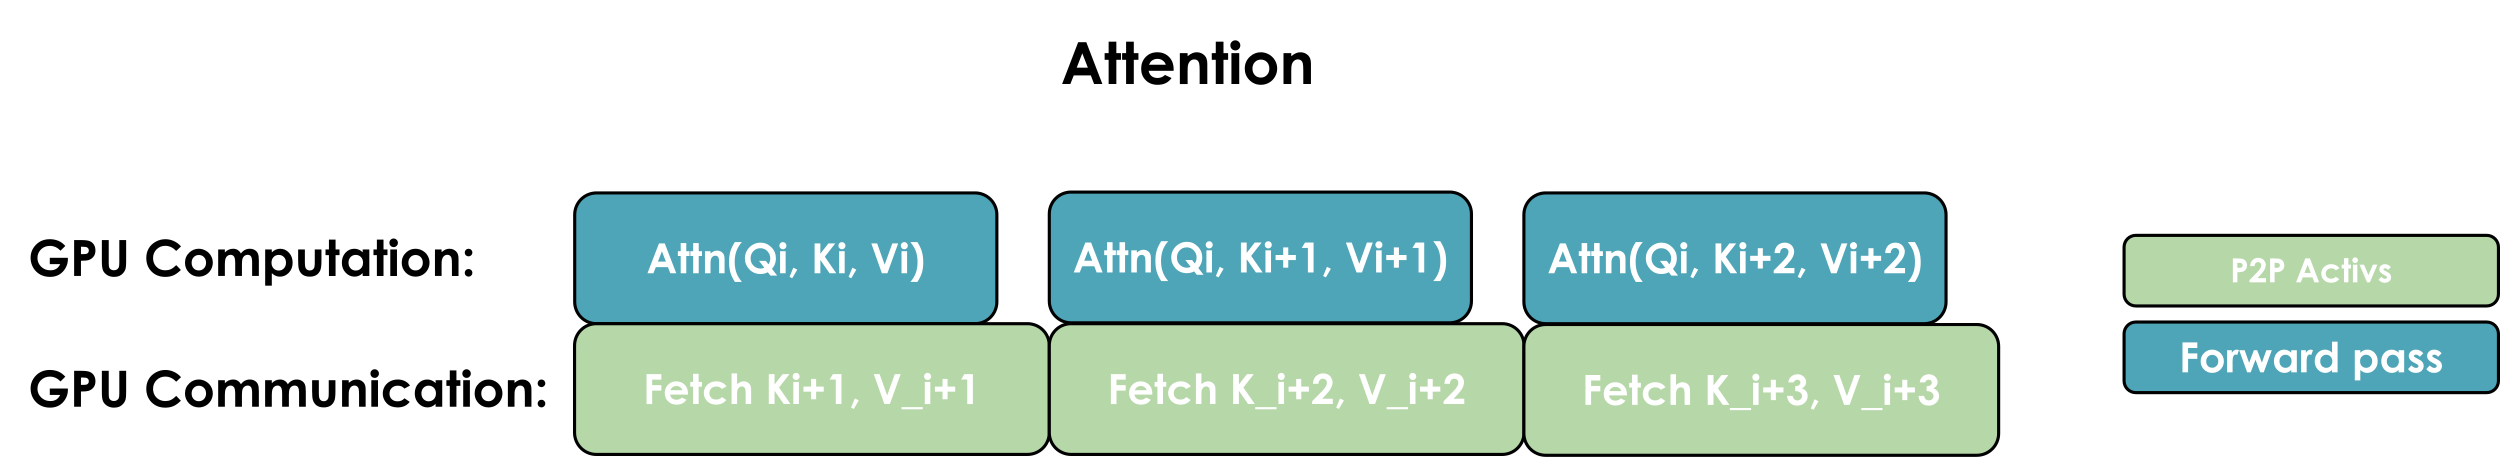
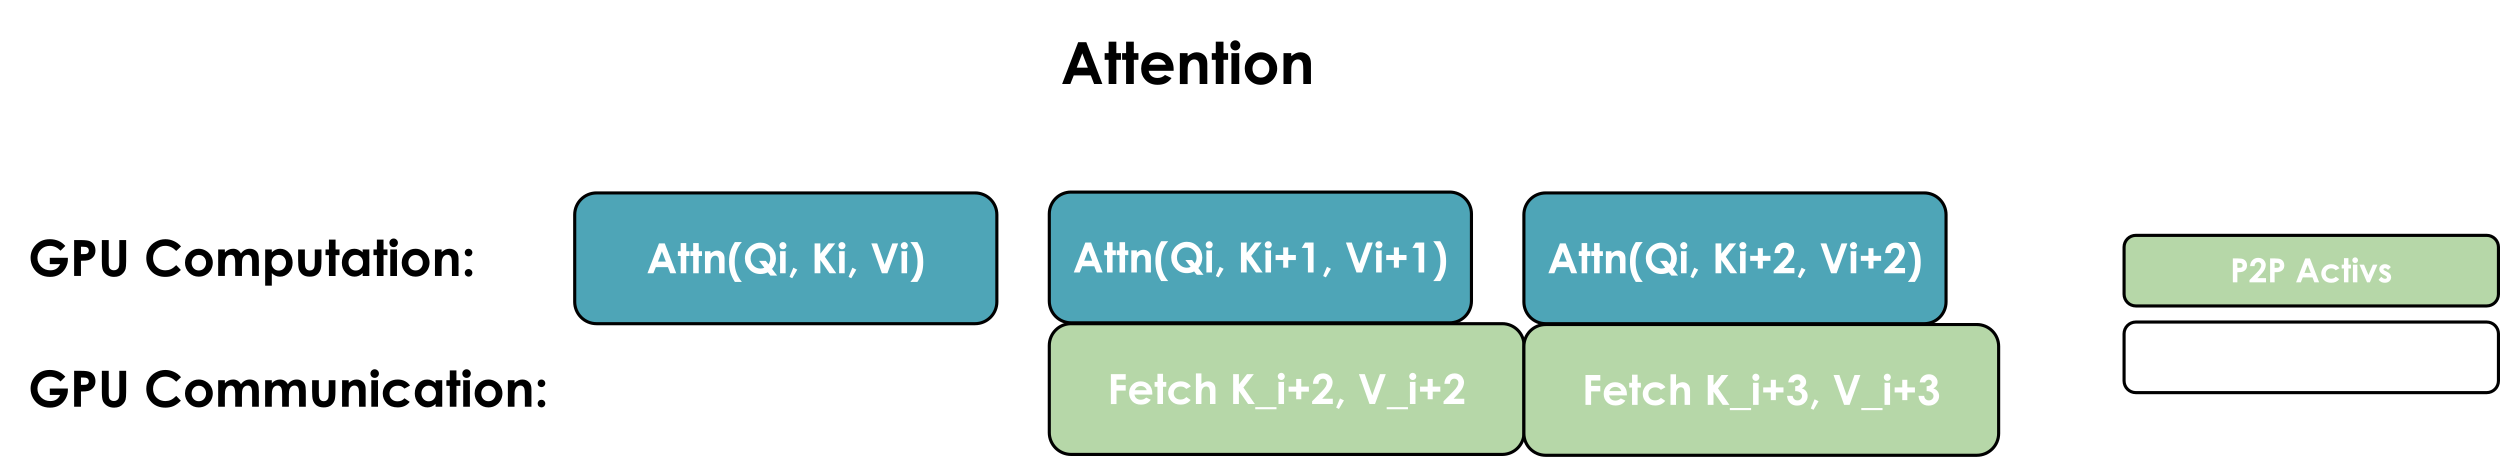
<svg xmlns="http://www.w3.org/2000/svg" xmlns:ns1="http://sodipodi.sourceforge.net/DTD/sodipodi-0.dtd" xmlns:ns2="http://www.inkscape.org/namespaces/inkscape" version="1.1" viewBox="0 0 800.933 146.361" fill="none" stroke="none" stroke-linecap="square" stroke-miterlimit="10" id="svg32" ns1:docname="cp_overlap_all2all.svg" width="800.933" height="146.361">
  <rect width="100%" height="100%" fill="white" />
  <defs id="defs32" />
  <ns1:namedview id="namedview32" pagecolor="#ffffff" bordercolor="#000000" borderopacity="0.25" ns2:showpageshadow="2" ns2:pageopacity="0.0" ns2:pagecheckerboard="0" ns2:deskcolor="#d1d1d1" fit-margin-top="20" fit-margin-left="20" fit-margin-right="20" fit-margin-bottom="20" />
  <clipPath id="g32fab39dd2f_0_37.0">
    <path d="M 0,0 H 960 V 540 H 0 Z" clip-rule="nonzero" id="path1" />
  </clipPath>
  <g clip-path="url(#g32fab39dd2f_0_37.0)" id="g32" transform="translate(-127.783,-39.367)">
    <path fill="#000000" fill-opacity="0" d="M 425.206,39.367 H 591.316 V 81.383 H 425.206 Z" fill-rule="evenodd" id="path3" />
    <path fill="#000000" d="m 473.206,52.881 h 2.594 l 5.156,13.406 h -2.656 l -1.047,-2.766 h -5.469 l -1.094,2.766 h -2.641 z m 1.312,3.562 -1.781,4.594 h 3.562 z m 8.442,-3.719 h 2.469 v 3.656 h 1.484 v 2.141 h -1.484 v 7.766 h -2.469 v -7.766 h -1.281 v -2.141 h 1.281 z m 5.593,0 h 2.469 v 3.656 h 1.484 v 2.141 h -1.484 v 7.766 h -2.469 v -7.766 h -1.281 v -2.141 h 1.281 z m 15.218,9.328 h -7.984 q 0.172,1.062 0.922,1.688 0.75,0.609 1.922,0.609 1.391,0 2.391,-0.969 l 2.094,0.984 q -0.781,1.109 -1.875,1.641 -1.094,0.531 -2.594,0.531 -2.344,0 -3.812,-1.469 -1.453,-1.469 -1.453,-3.688 0,-2.266 1.453,-3.766 1.469,-1.5 3.672,-1.5 2.344,0 3.812,1.5 1.469,1.5 1.469,3.969 z m -2.5,-1.953 q -0.25,-0.828 -0.969,-1.344 -0.719,-0.531 -1.672,-0.531 -1.047,0 -1.828,0.578 -0.5,0.375 -0.906,1.297 z m 4.505,-3.719 h 2.484 v 1 q 0.844,-0.703 1.531,-0.984 0.688,-0.281 1.406,-0.281 1.484,0 2.516,1.031 0.859,0.875 0.859,2.594 v 6.547 H 512.12 v -4.344 q 0,-1.781 -0.172,-2.359 -0.156,-0.578 -0.547,-0.875 -0.391,-0.312 -0.984,-0.312 -0.75,0 -1.297,0.5 -0.547,0.5 -0.75,1.391 -0.109,0.469 -0.109,2.016 v 3.984 h -2.484 z m 11.508,-3.656 h 2.469 v 3.656 h 1.484 v 2.141 h -1.484 v 7.766 h -2.469 v -7.766 h -1.281 v -2.141 h 1.281 z m 6.265,-0.438 q 0.656,0 1.125,0.484 0.469,0.469 0.469,1.141 0,0.672 -0.469,1.141 -0.469,0.469 -1.109,0.469 -0.672,0 -1.141,-0.469 -0.469,-0.484 -0.469,-1.172 0,-0.656 0.469,-1.125 0.469,-0.469 1.125,-0.469 z m -1.25,4.094 h 2.5 v 9.906 h -2.5 z m 9.395,-0.266 q 1.406,0 2.641,0.703 1.234,0.703 1.922,1.906 0.703,1.203 0.703,2.594 0,1.406 -0.703,2.625 -0.688,1.219 -1.891,1.906 -1.203,0.688 -2.656,0.688 -2.125,0 -3.641,-1.516 -1.5,-1.516 -1.5,-3.688 0,-2.312 1.703,-3.859 1.484,-1.359 3.422,-1.359 z m 0.047,2.344 q -1.156,0 -1.938,0.812 -0.766,0.797 -0.766,2.062 0,1.297 0.75,2.094 0.766,0.797 1.938,0.797 1.172,0 1.938,-0.812 0.781,-0.812 0.781,-2.078 0,-1.281 -0.766,-2.078 -0.766,-0.797 -1.938,-0.797 z m 7.239,-2.078 h 2.484 v 1 q 0.844,-0.703 1.531,-0.984 0.688,-0.281 1.406,-0.281 1.484,0 2.516,1.031 0.859,0.875 0.859,2.594 v 6.547 h -2.453 v -4.344 q 0,-1.781 -0.172,-2.359 -0.156,-0.578 -0.547,-0.875 -0.391,-0.312 -0.984,-0.312 -0.75,0 -1.297,0.5 -0.547,0.5 -0.75,1.391 -0.109,0.469 -0.109,2.016 v 3.984 h -2.484 z" fill-rule="nonzero" id="path4" />
    <path fill="#000000" fill-opacity="0" d="M 127.783,112.42 H 293.894 v 19.402 H 127.783 Z" fill-rule="evenodd" id="path5" />
    <path fill="#000000" d="m 148.705,118.155 -1.531,1.531 q -1.469,-1.547 -3.406,-1.547 -1.703,0 -2.844,1.125 -1.141,1.125 -1.141,2.734 0,1.656 1.188,2.812 1.188,1.156 2.922,1.156 1.141,0 1.906,-0.469 0.781,-0.484 1.266,-1.5 h -3.328 v -2.047 h 5.781 l 0.016,0.484 q 0,1.5 -0.781,2.859 -0.781,1.344 -2.031,2.062 -1.234,0.719 -2.906,0.719 -1.797,0 -3.203,-0.781 -1.391,-0.781 -2.219,-2.219 -0.812,-1.438 -0.812,-3.109 0,-2.281 1.516,-3.969 1.781,-2 4.656,-2 1.5,0 2.797,0.547 1.109,0.469 2.156,1.609 z m 2.828,-1.875 h 2.312 q 1.891,0 2.719,0.359 0.828,0.344 1.312,1.125 0.484,0.766 0.484,1.859 0,1.203 -0.641,2 -0.625,0.797 -1.703,1.109 -0.625,0.172 -2.297,0.172 v 4.875 h -2.188 z m 2.188,4.5 h 0.688 q 0.828,0 1.141,-0.109 0.328,-0.125 0.5,-0.391 0.188,-0.281 0.188,-0.656 0,-0.672 -0.516,-0.969 -0.375,-0.234 -1.391,-0.234 h -0.609 z m 6.695,-4.5 h 2.203 v 7.438 q 0,0.969 0.156,1.375 0.172,0.391 0.562,0.625 0.391,0.234 0.938,0.234 0.578,0 0.984,-0.266 0.422,-0.266 0.578,-0.672 0.172,-0.406 0.172,-1.562 v -7.172 h 2.188 v 6.859 q 0,1.734 -0.203,2.406 -0.188,0.672 -0.734,1.297 -0.547,0.625 -1.266,0.938 -0.719,0.297 -1.672,0.297 -1.25,0 -2.188,-0.578 -0.922,-0.578 -1.328,-1.438 -0.391,-0.875 -0.391,-2.922 z m 25.359,2.031 -1.531,1.453 q -1.562,-1.641 -3.516,-1.641 -1.641,0 -2.781,1.125 -1.125,1.125 -1.125,2.766 0,1.156 0.5,2.047 0.5,0.891 1.406,1.406 0.922,0.5 2.047,0.5 0.953,0 1.734,-0.359 0.797,-0.359 1.734,-1.297 l 1.484,1.547 q -1.266,1.25 -2.406,1.734 -1.125,0.484 -2.578,0.484 -2.688,0 -4.391,-1.703 -1.703,-1.703 -1.703,-4.359 0,-1.719 0.766,-3.047 0.781,-1.344 2.234,-2.156 1.453,-0.812 3.125,-0.812 1.422,0 2.734,0.609 1.312,0.594 2.266,1.703 z m 5.68,0.75 q 1.203,0 2.25,0.609 1.062,0.594 1.656,1.625 0.594,1.031 0.594,2.219 0,1.203 -0.594,2.25 -0.594,1.047 -1.625,1.641 -1.031,0.594 -2.281,0.594 -1.828,0 -3.125,-1.297 -1.281,-1.312 -1.281,-3.172 0,-1.984 1.453,-3.312 1.281,-1.156 2.953,-1.156 z m 0.031,2 q -1,0 -1.656,0.703 -0.656,0.688 -0.656,1.766 0,1.109 0.641,1.797 0.656,0.688 1.656,0.688 1,0 1.656,-0.688 0.672,-0.703 0.672,-1.797 0,-1.094 -0.656,-1.781 -0.641,-0.688 -1.656,-0.688 z m 6.195,-1.781 h 2.141 v 0.969 q 0.547,-0.594 1.219,-0.891 0.672,-0.297 1.453,-0.297 0.797,0 1.438,0.391 0.641,0.391 1.031,1.141 0.516,-0.75 1.25,-1.141 0.734,-0.391 1.609,-0.391 0.906,0 1.594,0.422 0.688,0.422 0.984,1.109 0.312,0.672 0.312,2.203 v 4.984 h -2.156 v -4.312 q 0,-1.453 -0.359,-1.953 -0.359,-0.516 -1.078,-0.516 -0.547,0 -0.984,0.312 -0.422,0.312 -0.641,0.859 -0.203,0.547 -0.203,1.766 v 3.844 h -2.156 v -4.125 q 0,-1.141 -0.172,-1.641 -0.156,-0.516 -0.5,-0.766 -0.328,-0.25 -0.812,-0.25 -0.531,0 -0.969,0.312 -0.422,0.312 -0.641,0.891 -0.219,0.562 -0.219,1.797 v 3.781 h -2.141 z m 17.18,0 v 0.938 q 0.578,-0.578 1.25,-0.859 0.672,-0.297 1.438,-0.297 1.656,0 2.812,1.266 1.172,1.25 1.172,3.219 0,1.891 -1.203,3.172 -1.203,1.281 -2.844,1.281 -0.734,0 -1.375,-0.266 -0.625,-0.266 -1.25,-0.859 v 4.016 h -2.125 v -11.609 z m 2.234,1.75 q -1,0 -1.672,0.688 -0.656,0.688 -0.656,1.797 0,1.125 0.656,1.828 0.672,0.703 1.672,0.703 0.984,0 1.641,-0.703 0.672,-0.719 0.672,-1.828 0,-1.094 -0.656,-1.781 -0.656,-0.703 -1.656,-0.703 z m 6.203,-1.75 h 2.156 v 4.094 q 0,1.188 0.156,1.656 0.172,0.469 0.531,0.734 0.359,0.25 0.891,0.25 0.531,0 0.906,-0.25 0.375,-0.266 0.547,-0.75 0.141,-0.375 0.141,-1.578 v -4.156 h 2.141 v 3.594 q 0,2.234 -0.359,3.047 -0.422,1 -1.266,1.547 -0.828,0.531 -2.125,0.531 -1.391,0 -2.266,-0.625 -0.859,-0.625 -1.203,-1.75 -0.25,-0.766 -0.25,-2.812 z m 9.867,-3.141 h 2.125 v 3.141 h 1.266 v 1.828 h -1.266 v 6.672 h -2.125 v -6.672 h -1.094 v -1.828 h 1.094 z m 10.812,3.141 h 2.125 v 8.5 h -2.125 v -0.906 q -0.625,0.594 -1.25,0.859 -0.625,0.266 -1.359,0.266 -1.656,0 -2.859,-1.281 -1.203,-1.281 -1.203,-3.172 0,-1.969 1.156,-3.219 1.172,-1.266 2.844,-1.266 0.766,0 1.438,0.297 0.672,0.281 1.234,0.859 z m -2.234,1.75 q -1,0 -1.656,0.703 -0.656,0.688 -0.656,1.781 0,1.109 0.672,1.828 0.672,0.703 1.641,0.703 1.016,0 1.672,-0.703 0.672,-0.703 0.672,-1.828 0,-1.109 -0.672,-1.797 -0.656,-0.688 -1.672,-0.688 z m 6.781,-4.891 h 2.125 v 3.141 h 1.266 v 1.828 h -1.266 v 6.672 h -2.125 v -6.672 h -1.094 v -1.828 h 1.094 z m 5.375,-0.359 q 0.562,0 0.953,0.406 0.406,0.406 0.406,0.984 0,0.562 -0.406,0.969 -0.391,0.406 -0.938,0.406 -0.578,0 -0.984,-0.406 -0.391,-0.422 -0.391,-1 0,-0.562 0.391,-0.953 0.406,-0.406 0.969,-0.406 z m -1.078,3.5 h 2.141 v 8.5 h -2.141 z m 8.07,-0.219 q 1.203,0 2.25,0.609 1.062,0.594 1.656,1.625 0.594,1.031 0.594,2.219 0,1.203 -0.594,2.25 -0.594,1.047 -1.625,1.641 -1.031,0.594 -2.281,0.594 -1.828,0 -3.125,-1.297 -1.281,-1.312 -1.281,-3.172 0,-1.984 1.453,-3.312 1.281,-1.156 2.953,-1.156 z m 0.031,2 q -1,0 -1.656,0.703 -0.656,0.688 -0.656,1.766 0,1.109 0.641,1.797 0.656,0.688 1.656,0.688 1,0 1.656,-0.688 0.672,-0.703 0.672,-1.797 0,-1.094 -0.656,-1.781 -0.641,-0.688 -1.656,-0.688 z m 6.211,-1.781 h 2.125 v 0.859 q 0.734,-0.609 1.312,-0.844 0.594,-0.234 1.219,-0.234 1.266,0 2.141,0.875 0.75,0.75 0.75,2.219 v 5.625 h -2.109 v -3.734 q 0,-1.516 -0.141,-2.016 -0.141,-0.5 -0.484,-0.766 -0.328,-0.266 -0.828,-0.266 -0.656,0 -1.125,0.438 -0.453,0.438 -0.641,1.203 -0.094,0.391 -0.094,1.719 v 3.422 h -2.125 z m 10.773,-0.219 q 0.5,0 0.859,0.359 0.359,0.359 0.359,0.859 0,0.5 -0.359,0.859 -0.359,0.359 -0.859,0.359 -0.516,0 -0.875,-0.344 -0.359,-0.359 -0.359,-0.875 0,-0.5 0.359,-0.859 0.359,-0.359 0.875,-0.359 z m 0,6.484 q 0.5,0 0.859,0.359 0.359,0.359 0.359,0.859 0,0.516 -0.359,0.875 -0.359,0.359 -0.859,0.359 -0.516,0 -0.875,-0.359 -0.359,-0.359 -0.359,-0.875 0,-0.5 0.359,-0.859 0.359,-0.359 0.875,-0.359 z" fill-rule="nonzero" id="path6" />
    <path fill="#000000" fill-opacity="0" d="m 127.783,154.31 h 186.961 v 19.402 H 127.783 Z" fill-rule="evenodd" id="path7" />
    <path fill="#000000" d="m 148.705,160.045 -1.531,1.531 q -1.469,-1.547 -3.406,-1.547 -1.703,0 -2.844,1.125 -1.141,1.125 -1.141,2.734 0,1.656 1.188,2.812 1.188,1.156 2.922,1.156 1.141,0 1.906,-0.469 0.781,-0.484 1.266,-1.5 h -3.328 v -2.047 h 5.781 l 0.016,0.484 q 0,1.5 -0.781,2.859 -0.781,1.344 -2.031,2.062 -1.234,0.719 -2.906,0.719 -1.797,0 -3.203,-0.781 -1.391,-0.781 -2.219,-2.219 -0.812,-1.438 -0.812,-3.109 0,-2.281 1.516,-3.969 1.781,-2 4.656,-2 1.5,0 2.797,0.547 1.109,0.469 2.156,1.609 z m 2.828,-1.875 h 2.312 q 1.891,0 2.719,0.359 0.828,0.344 1.312,1.125 0.484,0.766 0.484,1.859 0,1.203 -0.641,2 -0.625,0.797 -1.703,1.109 -0.625,0.172 -2.297,0.172 v 4.875 h -2.188 z m 2.188,4.5 h 0.688 q 0.828,0 1.141,-0.109 0.328,-0.125 0.5,-0.391 0.188,-0.281 0.188,-0.656 0,-0.672 -0.516,-0.969 -0.375,-0.234 -1.391,-0.234 h -0.609 z m 6.695,-4.5 h 2.203 v 7.438 q 0,0.969 0.156,1.375 0.172,0.391 0.562,0.625 0.391,0.234 0.938,0.234 0.578,0 0.984,-0.266 0.422,-0.266 0.578,-0.672 0.172,-0.406 0.172,-1.562 v -7.172 h 2.188 v 6.859 q 0,1.734 -0.203,2.406 -0.188,0.672 -0.734,1.297 -0.547,0.625 -1.266,0.938 -0.719,0.297 -1.672,0.297 -1.25,0 -2.188,-0.578 -0.922,-0.578 -1.328,-1.438 -0.391,-0.875 -0.391,-2.922 z m 25.359,2.031 -1.531,1.453 q -1.562,-1.641 -3.516,-1.641 -1.641,0 -2.781,1.125 -1.125,1.125 -1.125,2.766 0,1.156 0.5,2.047 0.5,0.891 1.406,1.406 0.922,0.5 2.047,0.5 0.953,0 1.734,-0.359 0.797,-0.359 1.734,-1.297 l 1.484,1.547 q -1.266,1.25 -2.406,1.734 -1.125,0.484 -2.578,0.484 -2.688,0 -4.391,-1.703 -1.703,-1.703 -1.703,-4.359 0,-1.719 0.766,-3.047 0.781,-1.344 2.234,-2.156 1.453,-0.812 3.125,-0.812 1.422,0 2.734,0.609 1.312,0.594 2.266,1.703 z m 5.68,0.75 q 1.203,0 2.25,0.609 1.062,0.594 1.656,1.625 0.594,1.031 0.594,2.219 0,1.203 -0.594,2.25 -0.594,1.047 -1.625,1.641 -1.031,0.594 -2.281,0.594 -1.828,0 -3.125,-1.297 -1.281,-1.312 -1.281,-3.172 0,-1.984 1.453,-3.312 1.281,-1.156 2.953,-1.156 z m 0.031,2 q -1,0 -1.656,0.703 -0.656,0.688 -0.656,1.766 0,1.109 0.641,1.797 0.656,0.688 1.656,0.688 1,0 1.656,-0.688 0.672,-0.703 0.672,-1.797 0,-1.094 -0.656,-1.781 -0.641,-0.688 -1.656,-0.688 z m 6.195,-1.781 h 2.141 v 0.969 q 0.547,-0.594 1.219,-0.891 0.672,-0.297 1.453,-0.297 0.797,0 1.438,0.391 0.641,0.391 1.031,1.141 0.516,-0.75 1.25,-1.141 0.734,-0.391 1.609,-0.391 0.906,0 1.594,0.422 0.688,0.422 0.984,1.109 0.312,0.672 0.312,2.203 v 4.984 h -2.156 v -4.312 q 0,-1.453 -0.359,-1.953 -0.359,-0.516 -1.078,-0.516 -0.547,0 -0.984,0.312 -0.422,0.312 -0.641,0.859 -0.203,0.547 -0.203,1.766 v 3.844 h -2.156 v -4.125 q 0,-1.141 -0.172,-1.641 -0.156,-0.516 -0.5,-0.766 -0.328,-0.25 -0.812,-0.25 -0.531,0 -0.969,0.312 -0.422,0.312 -0.641,0.891 -0.219,0.562 -0.219,1.797 v 3.781 h -2.141 z m 15.039,0 h 2.141 v 0.969 q 0.547,-0.594 1.219,-0.891 0.672,-0.297 1.453,-0.297 0.797,0 1.438,0.391 0.641,0.391 1.031,1.141 0.516,-0.75 1.25,-1.141 0.734,-0.391 1.609,-0.391 0.906,0 1.594,0.422 0.688,0.422 0.984,1.109 0.312,0.672 0.312,2.203 v 4.984 h -2.156 v -4.312 q 0,-1.453 -0.359,-1.953 -0.359,-0.516 -1.078,-0.516 -0.547,0 -0.984,0.312 -0.422,0.312 -0.641,0.859 -0.203,0.547 -0.203,1.766 v 3.844 h -2.156 v -4.125 q 0,-1.141 -0.172,-1.641 -0.156,-0.516 -0.5,-0.766 -0.328,-0.25 -0.812,-0.25 -0.531,0 -0.969,0.312 -0.422,0.312 -0.641,0.891 -0.219,0.562 -0.219,1.797 v 3.781 h -2.141 z m 15.055,0 h 2.156 v 4.094 q 0,1.188 0.156,1.656 0.172,0.469 0.531,0.734 0.359,0.25 0.891,0.25 0.531,0 0.906,-0.25 0.375,-0.266 0.547,-0.75 0.141,-0.375 0.141,-1.578 v -4.156 h 2.141 v 3.594 q 0,2.234 -0.359,3.047 -0.422,1 -1.266,1.547 -0.828,0.531 -2.125,0.531 -1.391,0 -2.266,-0.625 -0.859,-0.625 -1.203,-1.75 -0.25,-0.766 -0.25,-2.812 z m 9.602,0 h 2.125 v 0.859 q 0.734,-0.609 1.312,-0.844 0.594,-0.234 1.219,-0.234 1.266,0 2.141,0.875 0.75,0.75 0.75,2.219 v 5.625 h -2.109 v -3.734 q 0,-1.516 -0.141,-2.016 -0.141,-0.5 -0.484,-0.766 -0.328,-0.266 -0.828,-0.266 -0.656,0 -1.125,0.438 -0.453,0.438 -0.641,1.203 -0.094,0.391 -0.094,1.719 v 3.422 h -2.125 z m 10.445,-3.5 q 0.562,0 0.953,0.406 0.406,0.406 0.406,0.984 0,0.562 -0.406,0.969 -0.391,0.406 -0.938,0.406 -0.578,0 -0.984,-0.406 -0.391,-0.422 -0.391,-1 0,-0.562 0.391,-0.953 0.406,-0.406 0.969,-0.406 z m -1.078,3.5 h 2.141 v 8.5 h -2.141 z m 12.398,1.719 -1.781,0.969 q -0.5,-0.516 -0.984,-0.719 -0.484,-0.203 -1.141,-0.203 -1.203,0 -1.938,0.719 -0.734,0.703 -0.734,1.828 0,1.078 0.703,1.766 0.719,0.688 1.875,0.688 1.422,0 2.219,-0.969 l 1.688,1.141 q -1.375,1.781 -3.859,1.781 -2.25,0 -3.516,-1.328 -1.266,-1.328 -1.266,-3.109 0,-1.234 0.609,-2.266 0.625,-1.047 1.719,-1.641 1.109,-0.594 2.484,-0.594 1.266,0 2.266,0.5 1.016,0.5 1.656,1.438 z m 8.195,-1.719 h 2.125 v 8.5 h -2.125 v -0.906 q -0.625,0.594 -1.25,0.859 -0.625,0.266 -1.359,0.266 -1.656,0 -2.859,-1.281 -1.203,-1.281 -1.203,-3.172 0,-1.969 1.156,-3.219 1.172,-1.266 2.844,-1.266 0.766,0 1.438,0.297 0.672,0.281 1.234,0.859 z m -2.234,1.75 q -1,0 -1.656,0.703 -0.656,0.688 -0.656,1.781 0,1.109 0.672,1.828 0.672,0.703 1.641,0.703 1.016,0 1.672,-0.703 0.672,-0.703 0.672,-1.828 0,-1.109 -0.672,-1.797 -0.656,-0.688 -1.672,-0.688 z m 6.781,-4.891 h 2.125 v 3.141 h 1.266 v 1.828 h -1.266 v 6.672 h -2.125 v -6.672 h -1.094 v -1.828 h 1.094 z m 5.375,-0.359 q 0.562,0 0.953,0.406 0.406,0.406 0.406,0.984 0,0.562 -0.406,0.969 -0.391,0.406 -0.938,0.406 -0.578,0 -0.984,-0.406 -0.391,-0.422 -0.391,-1 0,-0.562 0.391,-0.953 0.406,-0.406 0.969,-0.406 z m -1.078,3.5 h 2.141 v 8.5 h -2.141 z m 8.07,-0.219 q 1.203,0 2.25,0.609 1.062,0.594 1.656,1.625 0.594,1.031 0.594,2.219 0,1.203 -0.594,2.25 -0.594,1.047 -1.625,1.641 -1.031,0.594 -2.281,0.594 -1.828,0 -3.125,-1.297 -1.281,-1.312 -1.281,-3.172 0,-1.984 1.453,-3.312 1.281,-1.156 2.953,-1.156 z m 0.031,2 q -1,0 -1.656,0.703 -0.656,0.688 -0.656,1.766 0,1.109 0.641,1.797 0.656,0.688 1.656,0.688 1,0 1.656,-0.688 0.672,-0.703 0.672,-1.797 0,-1.094 -0.656,-1.781 -0.641,-0.688 -1.656,-0.688 z m 6.211,-1.781 h 2.125 v 0.859 q 0.734,-0.609 1.312,-0.844 0.594,-0.234 1.219,-0.234 1.266,0 2.141,0.875 0.75,0.75 0.75,2.219 v 5.625 h -2.109 v -3.734 q 0,-1.516 -0.141,-2.016 -0.141,-0.5 -0.484,-0.766 -0.328,-0.266 -0.828,-0.266 -0.656,0 -1.125,0.438 -0.453,0.438 -0.641,1.203 -0.094,0.391 -0.094,1.719 v 3.422 h -2.125 z m 10.773,-0.219 q 0.5,0 0.859,0.359 0.359,0.359 0.359,0.859 0,0.5 -0.359,0.859 -0.359,0.359 -0.859,0.359 -0.516,0 -0.875,-0.344 -0.359,-0.359 -0.359,-0.875 0,-0.5 0.359,-0.859 0.359,-0.359 0.875,-0.359 z m 0,6.484 q 0.5,0 0.859,0.359 0.359,0.359 0.359,0.859 0,0.516 -0.359,0.875 -0.359,0.359 -0.859,0.359 -0.516,0 -0.875,-0.359 -0.359,-0.359 -0.359,-0.875 0,-0.5 0.359,-0.859 0.359,-0.359 0.875,-0.359 z" fill-rule="nonzero" id="path8" />
    <path fill="#4ea5b7" d="m 311.903,108.158 v 0 c 0,-3.856 3.126,-6.982 6.982,-6.982 h 121.281 c 1.852,0 3.627,0.736 4.937,2.045 1.309,1.309 2.045,3.085 2.045,4.937 v 27.926 c 0,3.856 -3.126,6.982 -6.982,6.982 H 318.885 c -3.856,0 -6.982,-3.126 -6.982,-6.982 z" fill-rule="evenodd" id="path9" />
    <path stroke="#000000" stroke-width="1" stroke-linejoin="round" stroke-linecap="butt" d="m 311.903,108.158 v 0 c 0,-3.856 3.126,-6.982 6.982,-6.982 h 121.281 c 1.852,0 3.627,0.736 4.937,2.045 1.309,1.309 2.045,3.085 2.045,4.937 v 27.926 c 0,3.856 -3.126,6.982 -6.982,6.982 H 318.885 c -3.856,0 -6.982,-3.126 -6.982,-6.982 z" fill-rule="evenodd" id="path10" />
    <path fill="#ffffff" d="m 338.906,117.343 h 1.844 l 3.688,9.578 h -1.906 l -0.75,-1.969 h -3.891 l -0.781,1.969 h -1.906 z m 0.938,2.547 -1.281,3.281 h 2.547 z m 6.016,-2.656 h 1.781 v 2.609 h 1.047 v 1.531 h -1.047 v 5.547 h -1.781 v -5.547 h -0.906 v -1.531 h 0.906 z m 3.996,0 h 1.781 v 2.609 h 1.047 v 1.531 h -1.047 v 5.547 h -1.781 v -5.547 h -0.906 v -1.531 h 0.906 z m 3.777,2.609 h 1.781 v 0.719 q 0.609,-0.5 1.094,-0.703 0.484,-0.203 1,-0.203 1.062,0 1.797,0.734 0.609,0.625 0.609,1.859 v 4.672 h -1.75 v -3.109 q 0,-1.266 -0.125,-1.672 -0.109,-0.422 -0.391,-0.641 -0.281,-0.219 -0.703,-0.219 -0.531,0 -0.922,0.359 -0.391,0.359 -0.531,1 -0.078,0.328 -0.078,1.438 v 2.844 h -1.781 z m 9.576,-2.922 h 2.25 q -1.156,1.312 -1.734,2.844 -0.562,1.531 -0.562,3.5 0,2.125 0.641,3.734 0.484,1.25 1.656,2.688 h -2.25 q -1.031,-1.641 -1.453,-3.078 -0.406,-1.453 -0.406,-3.406 0,-1.906 0.438,-3.344 0.438,-1.438 1.422,-2.938 z m 11.907,8.594 1.656,2.156 h -2.156 l -0.844,-1.078 q -1.047,0.562 -2.344,0.562 -2.156,0 -3.578,-1.484 -1.422,-1.484 -1.422,-3.547 0,-1.359 0.656,-2.5 0.672,-1.156 1.828,-1.828 1.172,-0.688 2.5,-0.688 2.031,0 3.484,1.469 1.469,1.469 1.469,3.594 0,1.938 -1.25,3.344 z m -1.141,-1.469 q 0.578,-0.859 0.578,-1.891 0,-1.359 -0.922,-2.312 -0.922,-0.953 -2.219,-0.953 -1.344,0 -2.25,0.922 -0.906,0.922 -0.906,2.359 0,1.578 1.141,2.5 0.891,0.734 2.031,0.734 0.656,0 1.219,-0.266 l -1.703,-2.203 h 2.172 z m 4.615,-7.125 q 0.469,0 0.797,0.344 0.344,0.344 0.344,0.812 0,0.484 -0.344,0.828 -0.328,0.328 -0.781,0.328 -0.484,0 -0.812,-0.344 -0.328,-0.344 -0.328,-0.828 0,-0.469 0.328,-0.797 0.328,-0.344 0.797,-0.344 z m -0.891,2.922 h 1.781 v 7.078 h -1.781 z m 4.242,5.281 1.266,0.625 -1.609,2.75 -0.875,-0.422 z m 6.817,-7.781 h 1.844 v 3.297 l 2.594,-3.297 h 2.188 l -3.344,4.281 3.672,5.297 h -2.156 l -2.953,-4.25 v 4.25 h -1.844 z m 8.749,-0.422 q 0.469,0 0.797,0.344 0.344,0.344 0.344,0.812 0,0.484 -0.344,0.828 -0.328,0.328 -0.781,0.328 -0.484,0 -0.812,-0.344 -0.328,-0.344 -0.328,-0.828 0,-0.469 0.328,-0.797 0.328,-0.344 0.797,-0.344 z m -0.891,2.922 h 1.781 v 7.078 h -1.781 z m 4.242,5.281 1.266,0.625 -1.609,2.75 -0.875,-0.422 z m 6.067,-7.781 h 1.875 l 2.406,6.812 2.453,-6.812 h 1.875 l -3.453,9.578 h -1.766 z m 10.567,-0.422 q 0.469,0 0.797,0.344 0.344,0.344 0.344,0.812 0,0.484 -0.344,0.828 -0.328,0.328 -0.781,0.328 -0.484,0 -0.812,-0.344 -0.328,-0.344 -0.328,-0.828 0,-0.469 0.328,-0.797 0.328,-0.344 0.797,-0.344 z m -0.891,2.922 h 1.781 v 7.078 h -1.781 z m 5.086,9.844 h -2.25 q 1.156,-1.297 1.719,-2.828 0.578,-1.531 0.578,-3.5 0,-2.125 -0.625,-3.734 -0.5,-1.234 -1.672,-2.703 h 2.25 q 1.047,1.656 1.453,3.109 0.422,1.438 0.422,3.391 0,1.906 -0.438,3.344 -0.438,1.438 -1.438,2.922 z" fill-rule="nonzero" id="path11" />
    <path fill="#b6d7a8" d="m 808.28,118.538 v 0 c 0,-2.082 1.688,-3.769 3.769,-3.769 h 112.399 c 1,0 1.958,0.397 2.665,1.104 0.707,0.707 1.104,1.666 1.104,2.665 v 15.076 c 0,2.082 -1.688,3.769 -3.769,3.769 h -112.399 v 0 c -2.082,0 -3.769,-1.688 -3.769,-3.769 z" fill-rule="evenodd" id="path12" />
    <path stroke="#000000" stroke-width="1" stroke-linejoin="round" stroke-linecap="butt" d="m 808.28,118.538 v 0 c 0,-2.082 1.688,-3.769 3.769,-3.769 h 112.399 c 1,0 1.958,0.397 2.665,1.104 0.707,0.707 1.104,1.666 1.104,2.665 v 15.076 c 0,2.082 -1.688,3.769 -3.769,3.769 h -112.399 v 0 c -2.082,0 -3.769,-1.688 -3.769,-3.769 z" fill-rule="evenodd" id="path13" />
    <path fill="#ffffff" d="m 843.125,122.16 h 1.547 q 1.25,0 1.797,0.234 0.562,0.234 0.875,0.75 0.328,0.516 0.328,1.234 0,0.812 -0.422,1.344 -0.422,0.531 -1.141,0.734 -0.422,0.125 -1.531,0.125 v 3.234 H 843.125 Z m 1.453,3 h 0.453 q 0.547,0 0.766,-0.078 0.219,-0.078 0.328,-0.25 0.125,-0.188 0.125,-0.453 0,-0.438 -0.344,-0.641 -0.25,-0.156 -0.922,-0.156 h -0.406 z m 5.499,-0.531 h -1.422 q 0.062,-1.234 0.781,-1.938 0.719,-0.719 1.844,-0.719 0.703,0 1.234,0.297 0.531,0.281 0.844,0.844 0.328,0.547 0.328,1.125 0,0.688 -0.391,1.469 -0.391,0.781 -1.422,1.859 l -0.859,0.906 h 2.734 v 1.344 h -5.297 v -0.703 l 2.359,-2.406 q 0.859,-0.875 1.141,-1.391 0.281,-0.531 0.281,-0.969 0,-0.438 -0.297,-0.719 -0.281,-0.297 -0.75,-0.297 -0.469,0 -0.781,0.359 -0.312,0.344 -0.328,0.938 z m 4.984,-2.469 h 1.547 q 1.25,0 1.797,0.234 0.562,0.234 0.875,0.75 0.328,0.516 0.328,1.234 0,0.812 -0.422,1.344 -0.422,0.531 -1.141,0.734 -0.422,0.125 -1.531,0.125 v 3.234 h -1.453 z m 1.453,3 h 0.453 q 0.547,0 0.766,-0.078 0.219,-0.078 0.328,-0.25 0.125,-0.188 0.125,-0.453 0,-0.438 -0.344,-0.641 -0.25,-0.156 -0.922,-0.156 h -0.406 z m 9.825,-3 h 1.484 l 2.938,7.656 h -1.516 l -0.594,-1.578 h -3.125 l -0.625,1.578 h -1.516 z m 0.75,2.031 -1.016,2.625 h 2.031 z m 10.195,1.109 -1.188,0.656 q -0.328,-0.359 -0.656,-0.484 -0.328,-0.141 -0.766,-0.141 -0.797,0 -1.297,0.484 -0.484,0.469 -0.484,1.219 0,0.719 0.469,1.172 0.484,0.453 1.25,0.453 0.953,0 1.484,-0.641 l 1.125,0.766 q -0.922,1.172 -2.578,1.172 -1.484,0 -2.344,-0.875 -0.844,-0.891 -0.844,-2.078 0,-0.812 0.406,-1.5 0.422,-0.703 1.156,-1.094 0.734,-0.406 1.641,-0.406 0.844,0 1.516,0.344 0.672,0.328 1.109,0.953 z m 1.446,-3.234 h 1.422 v 2.094 h 0.828 v 1.219 h -0.828 v 4.438 h -1.422 v -4.438 h -0.734 v -1.219 h 0.734 z m 3.585,-0.25 q 0.375,0 0.641,0.281 0.266,0.266 0.266,0.656 0,0.375 -0.266,0.641 -0.266,0.266 -0.641,0.266 -0.375,0 -0.641,-0.266 -0.266,-0.281 -0.266,-0.672 0,-0.375 0.266,-0.641 0.266,-0.266 0.641,-0.266 z m -0.719,2.344 h 1.422 v 5.656 h -1.422 z m 2.102,0 h 1.453 l 1.422,3.328 1.422,-3.328 h 1.453 l -2.422,5.656 h -0.906 z m 10.046,0.781 -0.891,0.891 q -0.531,-0.531 -0.969,-0.531 -0.234,0 -0.375,0.109 -0.125,0.094 -0.125,0.234 0,0.125 0.078,0.219 0.094,0.094 0.422,0.266 l 0.516,0.25 q 0.828,0.406 1.125,0.828 0.312,0.422 0.312,0.984 0,0.766 -0.562,1.266 -0.547,0.5 -1.469,0.5 -1.234,0 -1.984,-0.969 l 0.875,-0.953 q 0.25,0.297 0.578,0.484 0.344,0.172 0.609,0.172 0.281,0 0.453,-0.125 0.172,-0.141 0.172,-0.328 0,-0.328 -0.625,-0.641 L 891.417,127.363 q -1.375,-0.688 -1.375,-1.734 0,-0.672 0.516,-1.141 0.516,-0.484 1.328,-0.484 0.547,0 1.031,0.25 0.484,0.234 0.828,0.688 z" fill-rule="nonzero" id="path14" />
-     <path fill="#4ea5b7" d="m 808.28,146.31 v 0 c 0,-2.082 1.688,-3.769 3.769,-3.769 h 112.399 c 1,0 1.958,0.397 2.665,1.104 0.707,0.707 1.104,1.666 1.104,2.665 v 15.076 c 0,2.082 -1.688,3.769 -3.769,3.769 h -112.399 v 0 c -2.082,0 -3.769,-1.687 -3.769,-3.769 z" fill-rule="evenodd" id="path15" />
    <path stroke="#000000" stroke-width="1" stroke-linejoin="round" stroke-linecap="butt" d="m 808.28,146.31 v 0 c 0,-2.082 1.688,-3.769 3.769,-3.769 h 112.399 c 1,0 1.958,0.397 2.665,1.104 0.707,0.707 1.104,1.666 1.104,2.665 v 15.076 c 0,2.082 -1.688,3.769 -3.769,3.769 h -112.399 v 0 c -2.082,0 -3.769,-1.687 -3.769,-3.769 z" fill-rule="evenodd" id="path16" />
    <path fill="#ffffff" d="m 826.99,149.07 h 4.75 v 1.781 h -2.953 v 1.734 h 2.953 v 1.75 h -2.953 v 4.312 h -1.797 z m 9.491,2.312 q 1,0 1.875,0.5 0.891,0.5 1.391,1.359 0.5,0.859 0.5,1.859 0,1 -0.5,1.875 -0.5,0.875 -1.359,1.375 -0.859,0.484 -1.891,0.484 -1.531,0 -2.609,-1.078 -1.078,-1.094 -1.078,-2.641 0,-1.656 1.219,-2.766 1.078,-0.969 2.453,-0.969 z m 0.031,1.672 q -0.828,0 -1.375,0.578 -0.547,0.578 -0.547,1.469 0,0.938 0.531,1.516 0.547,0.562 1.391,0.562 0.828,0 1.375,-0.578 0.562,-0.578 0.562,-1.5 0,-0.906 -0.547,-1.469 -0.547,-0.578 -1.391,-0.578 z m 4.766,-1.484 h 1.516 v 0.891 q 0.25,-0.531 0.656,-0.797 0.422,-0.281 0.906,-0.281 0.344,0 0.719,0.188 l -0.547,1.531 q -0.312,-0.156 -0.516,-0.156 -0.406,0 -0.703,0.516 -0.281,0.5 -0.281,1.984 l 0.016,0.344 v 2.859 h -1.766 z m 3.888,0 h 1.734 l 1.438,4.031 1.531,-4.031 h 1.062 l 1.5,3.984 1.422,-3.984 h 1.75 l -2.578,7.078 h -1.125 l -1.516,-4.031 -1.547,4.031 h -1.125 z m 16.676,0 h 1.781 v 7.078 h -1.781 v -0.75 q -0.516,0.5 -1.047,0.719 -0.516,0.219 -1.125,0.219 -1.375,0 -2.375,-1.062 -1,-1.078 -1,-2.656 0,-1.641 0.969,-2.688 0.969,-1.047 2.344,-1.047 0.641,0 1.203,0.25 0.562,0.234 1.031,0.719 z m -1.859,1.453 q -0.828,0 -1.375,0.594 -0.547,0.578 -0.547,1.484 0,0.922 0.547,1.516 0.562,0.594 1.375,0.594 0.844,0 1.391,-0.578 0.562,-0.594 0.562,-1.531 0,-0.938 -0.562,-1.5 -0.547,-0.578 -1.391,-0.578 z m 5.017,-1.453 h 1.516 v 0.891 q 0.25,-0.531 0.656,-0.797 0.422,-0.281 0.906,-0.281 0.344,0 0.719,0.188 l -0.547,1.531 q -0.312,-0.156 -0.516,-0.156 -0.406,0 -0.703,0.516 -0.281,0.5 -0.281,1.984 l 0.016,0.344 v 2.859 h -1.766 z m 9.903,-2.734 h 1.781 v 9.812 h -1.781 v -0.75 q -0.516,0.5 -1.047,0.719 -0.516,0.219 -1.125,0.219 -1.375,0 -2.375,-1.062 -1,-1.078 -1,-2.656 0,-1.641 0.969,-2.688 0.969,-1.047 2.344,-1.047 0.641,0 1.203,0.25 0.562,0.234 1.031,0.719 z m -1.859,4.188 q -0.828,0 -1.375,0.594 -0.547,0.578 -0.547,1.484 0,0.922 0.547,1.516 0.562,0.594 1.375,0.594 0.844,0 1.391,-0.578 0.562,-0.594 0.562,-1.531 0,-0.938 -0.562,-1.5 -0.547,-0.578 -1.391,-0.578 z m 10.918,-1.453 v 0.781 q 0.484,-0.484 1.047,-0.719 0.562,-0.25 1.203,-0.25 1.375,0 2.344,1.047 0.969,1.047 0.969,2.688 0,1.578 -1,2.656 -1,1.062 -2.375,1.062 -0.609,0 -1.141,-0.219 -0.516,-0.219 -1.047,-0.719 v 3.344 h -1.766 v -9.672 z m 1.875,1.453 q -0.844,0 -1.406,0.578 -0.547,0.562 -0.547,1.5 0,0.938 0.547,1.531 0.562,0.578 1.406,0.578 0.812,0 1.359,-0.594 0.562,-0.594 0.562,-1.516 0,-0.906 -0.547,-1.484 -0.547,-0.594 -1.375,-0.594 z m 10.392,-1.453 h 1.781 v 7.078 h -1.781 v -0.75 q -0.516,0.5 -1.047,0.719 -0.516,0.219 -1.125,0.219 -1.375,0 -2.375,-1.062 -1,-1.078 -1,-2.656 0,-1.641 0.969,-2.688 0.969,-1.047 2.344,-1.047 0.641,0 1.203,0.25 0.562,0.234 1.031,0.719 z m -1.859,1.453 q -0.828,0 -1.375,0.594 -0.547,0.578 -0.547,1.484 0,0.922 0.547,1.516 0.562,0.594 1.375,0.594 0.844,0 1.391,-0.578 0.562,-0.594 0.562,-1.531 0,-0.938 -0.562,-1.5 -0.547,-0.578 -1.391,-0.578 z m 9.767,-0.469 -1.109,1.109 q -0.656,-0.672 -1.203,-0.672 -0.312,0 -0.484,0.125 -0.156,0.125 -0.156,0.312 0,0.156 0.109,0.281 0.109,0.109 0.531,0.312 l 0.641,0.328 q 1.031,0.516 1.406,1.047 0.391,0.516 0.391,1.219 0,0.953 -0.703,1.594 -0.688,0.625 -1.844,0.625 -1.547,0 -2.469,-1.219 l 1.094,-1.188 q 0.312,0.359 0.719,0.594 0.422,0.219 0.75,0.219 0.359,0 0.562,-0.172 0.219,-0.172 0.219,-0.391 0,-0.406 -0.766,-0.797 l -0.609,-0.297 q -1.719,-0.875 -1.719,-2.172 0,-0.844 0.641,-1.438 0.656,-0.594 1.672,-0.594 0.688,0 1.297,0.312 0.609,0.297 1.031,0.859 z m 5.864,0 -1.109,1.109 q -0.656,-0.672 -1.203,-0.672 -0.312,0 -0.484,0.125 -0.156,0.125 -0.156,0.312 0,0.156 0.109,0.281 0.109,0.109 0.531,0.312 l 0.641,0.328 q 1.031,0.516 1.406,1.047 0.391,0.516 0.391,1.219 0,0.953 -0.703,1.594 -0.688,0.625 -1.844,0.625 -1.547,0 -2.469,-1.219 l 1.094,-1.188 q 0.312,0.359 0.719,0.594 0.422,0.219 0.75,0.219 0.359,0 0.562,-0.172 0.219,-0.172 0.219,-0.391 0,-0.406 -0.766,-0.797 l -0.609,-0.297 q -1.719,-0.875 -1.719,-2.172 0,-0.844 0.641,-1.438 0.656,-0.594 1.672,-0.594 0.688,0 1.297,0.312 0.609,0.297 1.031,0.859 z" fill-rule="nonzero" id="path17" />
-     <path fill="#b6d7a8" d="m 311.856,150.047 v 0 c 0,-3.856 3.126,-6.982 6.982,-6.982 H 456.968 c 1.852,0 3.628,0.736 4.937,2.045 1.309,1.309 2.045,3.085 2.045,4.937 v 27.926 c 0,3.856 -3.126,6.982 -6.982,6.982 H 318.837 c -3.856,0 -6.982,-3.126 -6.982,-6.982 z" fill-rule="evenodd" id="path18" />
-     <path stroke="#000000" stroke-width="1" stroke-linejoin="round" stroke-linecap="butt" d="m 311.856,150.047 v 0 c 0,-3.856 3.126,-6.982 6.982,-6.982 H 456.968 c 1.852,0 3.628,0.736 4.937,2.045 1.309,1.309 2.045,3.085 2.045,4.937 v 27.926 c 0,3.856 -3.126,6.982 -6.982,6.982 H 318.837 c -3.856,0 -6.982,-3.126 -6.982,-6.982 z" fill-rule="evenodd" id="path19" />
    <path fill="#ffffff" d="m 334.918,159.232 h 4.75 v 1.781 h -2.953 v 1.734 h 2.953 v 1.75 h -2.953 v 4.312 h -1.797 z m 13.257,6.547 h -5.703 q 0.125,0.766 0.656,1.219 0.547,0.438 1.375,0.438 1,0 1.719,-0.703 l 1.484,0.703 q -0.547,0.797 -1.328,1.188 -0.781,0.375 -1.859,0.375 -1.672,0 -2.719,-1.047 -1.047,-1.062 -1.047,-2.641 0,-1.625 1.047,-2.688 1.047,-1.078 2.625,-1.078 1.672,0 2.719,1.078 1.047,1.062 1.047,2.828 z m -1.781,-1.391 q -0.172,-0.594 -0.688,-0.969 -0.516,-0.375 -1.203,-0.375 -0.734,0 -1.297,0.422 -0.359,0.266 -0.656,0.922 z m 3.438,-5.266 h 1.781 v 2.609 h 1.047 v 1.531 h -1.047 v 5.547 h -1.781 v -5.547 h -0.906 v -1.531 h 0.906 z m 10.715,4.031 -1.469,0.828 q -0.422,-0.438 -0.828,-0.609 -0.406,-0.172 -0.953,-0.172 -1,0 -1.625,0.594 -0.609,0.594 -0.609,1.531 0,0.906 0.594,1.484 0.594,0.562 1.562,0.562 1.188,0 1.859,-0.812 l 1.391,0.953 q -1.141,1.484 -3.219,1.484 -1.859,0 -2.922,-1.109 -1.062,-1.109 -1.062,-2.594 0,-1.031 0.516,-1.891 0.516,-0.875 1.438,-1.359 0.922,-0.5 2.062,-0.5 1.047,0 1.891,0.422 0.844,0.422 1.375,1.188 z m 1.61,-4.156 h 1.766 v 3.453 q 0.516,-0.453 1.047,-0.672 0.531,-0.234 1.062,-0.234 1.062,0 1.781,0.734 0.609,0.625 0.609,1.859 v 4.672 h -1.75 v -3.109 q 0,-1.219 -0.125,-1.656 -0.109,-0.438 -0.391,-0.656 -0.281,-0.219 -0.703,-0.219 -0.531,0 -0.922,0.359 -0.391,0.359 -0.531,0.984 -0.078,0.312 -0.078,1.453 v 2.844 h -1.766 z m 11.93,0.234 h 1.844 v 3.297 l 2.594,-3.297 h 2.188 l -3.344,4.281 3.672,5.297 h -2.156 l -2.953,-4.25 v 4.25 h -1.844 z m 8.749,-0.422 q 0.469,0 0.797,0.344 0.344,0.344 0.344,0.812 0,0.484 -0.344,0.828 -0.328,0.328 -0.781,0.328 -0.484,0 -0.812,-0.344 -0.328,-0.344 -0.328,-0.828 0,-0.469 0.328,-0.797 0.328,-0.344 0.797,-0.344 z m -0.891,2.922 h 1.781 v 7.078 h -1.781 z m 5.68,1.484 v -2.438 h 1.625 v 2.438 h 2.438 v 1.625 H 389.25 v 2.438 h -1.625 v -2.438 h -2.438 v -1.625 z m 6.998,-3.984 h 2.734 v 9.578 h -1.812 v -7.859 h -1.969 z m 7.027,7.781 1.266,0.625 -1.609,2.75 -0.875,-0.422 z m 6.067,-7.781 h 1.875 l 2.406,6.812 2.453,-6.812 h 1.875 l -3.453,9.578 h -1.766 z m 8.895,10.578 h 6.812 v 0.672 h -6.812 z m 8.336,-11 q 0.469,0 0.797,0.344 0.344,0.344 0.344,0.812 0,0.484 -0.344,0.828 -0.328,0.328 -0.781,0.328 -0.484,0 -0.812,-0.344 -0.328,-0.344 -0.328,-0.828 0,-0.469 0.328,-0.797 0.328,-0.344 0.797,-0.344 z m -0.891,2.922 h 1.781 v 7.078 h -1.781 z m 5.68,1.484 v -2.438 h 1.625 v 2.438 h 2.438 v 1.625 h -2.438 v 2.438 h -1.625 v -2.438 h -2.438 v -1.625 z m 6.998,-3.984 h 2.734 v 9.578 h -1.812 v -7.859 h -1.969 z" fill-rule="nonzero" id="path20" />
    <path fill="#b6d7a8" d="m 463.95,150.047 v 0 c 0,-3.856 3.126,-6.982 6.982,-6.982 h 138.131 c 1.852,0 3.627,0.736 4.937,2.045 1.309,1.309 2.045,3.085 2.045,4.937 v 27.926 c 0,3.856 -3.126,6.982 -6.982,6.982 H 470.932 c -3.856,0 -6.982,-3.126 -6.982,-6.982 z" fill-rule="evenodd" id="path21" />
    <path stroke="#000000" stroke-width="1" stroke-linejoin="round" stroke-linecap="butt" d="m 463.95,150.047 v 0 c 0,-3.856 3.126,-6.982 6.982,-6.982 h 138.131 c 1.852,0 3.627,0.736 4.937,2.045 1.309,1.309 2.045,3.085 2.045,4.937 v 27.926 c 0,3.856 -3.126,6.982 -6.982,6.982 H 470.932 c -3.856,0 -6.982,-3.126 -6.982,-6.982 z" fill-rule="evenodd" id="path22" />
    <path fill="#ffffff" d="m 483.681,159.232 h 4.75 v 1.781 h -2.953 v 1.734 h 2.953 v 1.75 h -2.953 v 4.312 h -1.797 z m 13.257,6.547 h -5.703 q 0.125,0.766 0.656,1.219 0.547,0.438 1.375,0.438 1,0 1.719,-0.703 l 1.484,0.703 q -0.547,0.797 -1.328,1.188 -0.781,0.375 -1.859,0.375 -1.672,0 -2.719,-1.047 -1.047,-1.062 -1.047,-2.641 0,-1.625 1.047,-2.688 1.047,-1.078 2.625,-1.078 1.672,0 2.719,1.078 1.047,1.062 1.047,2.828 z m -1.781,-1.391 q -0.172,-0.594 -0.688,-0.969 -0.516,-0.375 -1.203,-0.375 -0.734,0 -1.297,0.422 -0.359,0.266 -0.656,0.922 z m 3.438,-5.266 h 1.781 v 2.609 h 1.047 v 1.531 h -1.047 v 5.547 h -1.781 v -5.547 h -0.906 v -1.531 h 0.906 z m 10.715,4.031 -1.469,0.828 q -0.422,-0.438 -0.828,-0.609 -0.406,-0.172 -0.953,-0.172 -1,0 -1.625,0.594 -0.609,0.594 -0.609,1.531 0,0.906 0.594,1.484 0.594,0.562 1.562,0.562 1.188,0 1.859,-0.812 l 1.391,0.953 q -1.141,1.484 -3.219,1.484 -1.859,0 -2.922,-1.109 -1.062,-1.109 -1.062,-2.594 0,-1.031 0.516,-1.891 0.516,-0.875 1.438,-1.359 0.922,-0.5 2.062,-0.5 1.047,0 1.891,0.422 0.844,0.422 1.375,1.188 z m 1.61,-4.156 h 1.766 v 3.453 q 0.516,-0.453 1.047,-0.672 0.531,-0.234 1.062,-0.234 1.062,0 1.781,0.734 0.609,0.625 0.609,1.859 v 4.672 h -1.75 v -3.109 q 0,-1.219 -0.125,-1.656 -0.109,-0.438 -0.391,-0.656 -0.281,-0.219 -0.703,-0.219 -0.531,0 -0.922,0.359 -0.391,0.359 -0.531,0.984 -0.078,0.312 -0.078,1.453 v 2.844 h -1.766 z m 11.93,0.234 h 1.844 v 3.297 l 2.594,-3.297 h 2.188 l -3.344,4.281 3.672,5.297 h -2.156 l -2.953,-4.25 v 4.25 h -1.844 z m 7.078,10.578 h 6.812 v 0.672 h -6.812 z m 8.336,-11 q 0.469,0 0.797,0.344 0.344,0.344 0.344,0.812 0,0.484 -0.344,0.828 -0.328,0.328 -0.781,0.328 -0.484,0 -0.812,-0.344 -0.328,-0.344 -0.328,-0.828 0,-0.469 0.328,-0.797 0.328,-0.344 0.797,-0.344 z m -0.891,2.922 h 1.781 v 7.078 h -1.781 z m 5.68,1.484 v -2.438 h 1.625 v 2.438 h 2.438 v 1.625 h -2.438 v 2.438 h -1.625 v -2.438 h -2.438 v -1.625 z m 7.139,-0.891 h -1.781 q 0.078,-1.547 0.969,-2.438 0.906,-0.891 2.312,-0.891 0.875,0 1.547,0.375 0.672,0.359 1.062,1.062 0.406,0.688 0.406,1.406 0,0.844 -0.484,1.828 -0.484,0.984 -1.781,2.328 l -1.078,1.125 h 3.422 v 1.688 h -6.641 v -0.875 l 2.969,-3.016 q 1.078,-1.094 1.422,-1.75 0.359,-0.656 0.359,-1.188 0,-0.562 -0.375,-0.922 -0.359,-0.359 -0.938,-0.359 -0.594,0 -0.984,0.438 -0.391,0.438 -0.406,1.188 z m 6.886,4.688 1.266,0.625 -1.609,2.75 -0.875,-0.422 z m 6.067,-7.781 h 1.875 l 2.406,6.812 2.453,-6.812 h 1.875 l -3.453,9.578 h -1.766 z m 8.895,10.578 h 6.812 v 0.672 h -6.812 z m 8.336,-11 q 0.469,0 0.797,0.344 0.344,0.344 0.344,0.812 0,0.484 -0.344,0.828 -0.328,0.328 -0.781,0.328 -0.484,0 -0.812,-0.344 -0.328,-0.344 -0.328,-0.828 0,-0.469 0.328,-0.797 0.328,-0.344 0.797,-0.344 z m -0.891,2.922 h 1.781 v 7.078 h -1.781 z m 5.68,1.484 v -2.438 h 1.625 v 2.438 h 2.438 v 1.625 h -2.438 v 2.438 h -1.625 v -2.438 h -2.438 v -1.625 z m 7.139,-0.891 h -1.781 q 0.078,-1.547 0.969,-2.438 0.906,-0.891 2.312,-0.891 0.875,0 1.547,0.375 0.672,0.359 1.062,1.062 0.406,0.688 0.406,1.406 0,0.844 -0.484,1.828 -0.484,0.984 -1.781,2.328 l -1.078,1.125 h 3.422 v 1.688 h -6.641 v -0.875 l 2.969,-3.016 q 1.078,-1.094 1.422,-1.75 0.359,-0.656 0.359,-1.188 0,-0.562 -0.375,-0.922 -0.359,-0.359 -0.938,-0.359 -0.594,0 -0.984,0.438 -0.391,0.438 -0.406,1.188 z" fill-rule="nonzero" id="path23" />
    <path fill="#4ea5b7" d="m 463.951,107.885 v 0 c 0,-3.856 3.126,-6.982 6.982,-6.982 h 121.281 c 1.852,0 3.627,0.736 4.937,2.045 1.309,1.309 2.045,3.085 2.045,4.937 v 27.926 c 0,3.856 -3.126,6.982 -6.982,6.982 H 470.933 c -3.856,0 -6.982,-3.126 -6.982,-6.982 z" fill-rule="evenodd" id="path24" />
    <path stroke="#000000" stroke-width="1" stroke-linejoin="round" stroke-linecap="butt" d="m 463.951,107.885 v 0 c 0,-3.856 3.126,-6.982 6.982,-6.982 h 121.281 c 1.852,0 3.627,0.736 4.937,2.045 1.309,1.309 2.045,3.085 2.045,4.937 v 27.926 c 0,3.856 -3.126,6.982 -6.982,6.982 H 470.933 c -3.856,0 -6.982,-3.126 -6.982,-6.982 z" fill-rule="evenodd" id="path25" />
    <path fill="#ffffff" d="m 475.492,117.07 h 1.844 l 3.688,9.578 h -1.906 l -0.75,-1.969 h -3.891 l -0.781,1.969 h -1.906 z m 0.938,2.547 -1.281,3.281 h 2.547 z m 6.016,-2.656 h 1.781 v 2.609 h 1.047 v 1.531 h -1.047 v 5.547 h -1.781 v -5.547 h -0.906 v -1.531 h 0.906 z m 3.996,0 h 1.781 v 2.609 h 1.047 v 1.531 h -1.047 v 5.547 h -1.781 v -5.547 h -0.906 v -1.531 h 0.906 z m 3.777,2.609 h 1.781 v 0.719 q 0.609,-0.5 1.094,-0.703 0.484,-0.203 1,-0.203 1.062,0 1.797,0.734 0.609,0.625 0.609,1.859 v 4.672 h -1.75 v -3.109 q 0,-1.266 -0.125,-1.672 -0.109,-0.422 -0.391,-0.641 -0.281,-0.219 -0.703,-0.219 -0.531,0 -0.922,0.359 -0.391,0.359 -0.531,1 -0.078,0.328 -0.078,1.438 v 2.844 h -1.781 z m 9.576,-2.922 h 2.25 q -1.156,1.312 -1.734,2.844 -0.562,1.531 -0.562,3.5 0,2.125 0.641,3.734 0.484,1.25 1.656,2.688 h -2.25 q -1.031,-1.641 -1.453,-3.078 -0.406,-1.453 -0.406,-3.406 0,-1.906 0.438,-3.344 0.438,-1.438 1.422,-2.937 z m 11.907,8.594 1.656,2.156 h -2.156 l -0.844,-1.078 q -1.047,0.562 -2.344,0.562 -2.156,0 -3.578,-1.484 -1.422,-1.484 -1.422,-3.547 0,-1.359 0.656,-2.5 0.672,-1.156 1.828,-1.828 1.172,-0.688 2.5,-0.688 2.031,0 3.484,1.469 1.469,1.469 1.469,3.594 0,1.938 -1.25,3.344 z m -1.141,-1.469 q 0.578,-0.859 0.578,-1.891 0,-1.359 -0.922,-2.312 -0.922,-0.953 -2.219,-0.953 -1.344,0 -2.25,0.922 -0.906,0.922 -0.906,2.359 0,1.578 1.141,2.5 0.891,0.734 2.031,0.734 0.656,0 1.219,-0.266 l -1.703,-2.203 h 2.172 z m 4.615,-7.125 q 0.469,0 0.797,0.344 0.344,0.344 0.344,0.812 0,0.484 -0.344,0.828 -0.328,0.328 -0.781,0.328 -0.484,0 -0.812,-0.344 -0.328,-0.344 -0.328,-0.828 0,-0.469 0.328,-0.797 0.328,-0.344 0.797,-0.344 z m -0.891,2.922 h 1.781 v 7.078 h -1.781 z m 4.242,5.281 1.266,0.625 -1.609,2.75 -0.875,-0.422 z m 6.817,-7.781 h 1.844 v 3.297 l 2.594,-3.297 h 2.188 l -3.344,4.281 3.672,5.297 h -2.156 l -2.953,-4.25 v 4.25 h -1.844 z m 8.749,-0.422 q 0.469,0 0.797,0.344 0.344,0.344 0.344,0.812 0,0.484 -0.344,0.828 -0.328,0.328 -0.781,0.328 -0.484,0 -0.812,-0.344 -0.328,-0.344 -0.328,-0.828 0,-0.469 0.328,-0.797 0.328,-0.344 0.797,-0.344 z m -0.891,2.922 h 1.781 v 7.078 h -1.781 z m 5.68,1.484 v -2.438 h 1.625 v 2.438 h 2.438 v 1.625 h -2.438 v 2.438 h -1.625 v -2.438 h -2.438 v -1.625 z m 6.998,-3.984 h 2.734 v 9.578 h -1.812 v -7.859 h -1.969 z m 7.027,7.781 1.266,0.625 -1.609,2.75 -0.875,-0.422 z m 6.067,-7.781 h 1.875 l 2.406,6.812 2.453,-6.812 h 1.875 l -3.453,9.578 h -1.766 z m 10.567,-0.422 q 0.469,0 0.797,0.344 0.344,0.344 0.344,0.812 0,0.484 -0.344,0.828 -0.328,0.328 -0.781,0.328 -0.484,0 -0.812,-0.344 -0.328,-0.344 -0.328,-0.828 0,-0.469 0.328,-0.797 0.328,-0.344 0.797,-0.344 z m -0.891,2.922 h 1.781 v 7.078 h -1.781 z m 5.68,1.484 v -2.438 h 1.625 v 2.438 h 2.438 v 1.625 h -2.438 v 2.438 h -1.625 v -2.438 h -2.438 v -1.625 z m 6.998,-3.984 h 2.734 v 9.578 h -1.812 v -7.859 h -1.969 z m 7.871,12.344 h -2.25 q 1.156,-1.297 1.719,-2.828 0.578,-1.531 0.578,-3.5 0,-2.125 -0.625,-3.734 -0.5,-1.234 -1.672,-2.703 h 2.25 q 1.047,1.656 1.453,3.109 0.422,1.438 0.422,3.391 0,1.906 -0.438,3.344 -0.438,1.438 -1.438,2.922 z" fill-rule="nonzero" id="path26" />
    <path fill="#b6d7a8" d="m 615.997,150.32 v 0 c 0,-3.856 3.126,-6.982 6.982,-6.982 h 138.131 c 1.852,0 3.627,0.736 4.937,2.045 1.309,1.309 2.045,3.085 2.045,4.937 v 27.926 c 0,3.856 -3.126,6.982 -6.982,6.982 H 622.979 c -3.856,0 -6.982,-3.126 -6.982,-6.982 z" fill-rule="evenodd" id="path27" />
    <path stroke="#000000" stroke-width="1" stroke-linejoin="round" stroke-linecap="butt" d="m 615.997,150.32 v 0 c 0,-3.856 3.126,-6.982 6.982,-6.982 h 138.131 c 1.852,0 3.627,0.736 4.937,2.045 1.309,1.309 2.045,3.085 2.045,4.937 v 27.926 c 0,3.856 -3.126,6.982 -6.982,6.982 H 622.979 c -3.856,0 -6.982,-3.126 -6.982,-6.982 z" fill-rule="evenodd" id="path28" />
    <path fill="#ffffff" d="m 635.728,159.505 h 4.75 v 1.781 h -2.953 v 1.734 h 2.953 v 1.75 h -2.953 v 4.312 h -1.797 z m 13.257,6.547 h -5.703 q 0.125,0.766 0.656,1.219 0.547,0.438 1.375,0.438 1,0 1.719,-0.703 l 1.484,0.703 q -0.547,0.797 -1.328,1.188 -0.781,0.375 -1.859,0.375 -1.672,0 -2.719,-1.047 -1.047,-1.062 -1.047,-2.641 0,-1.625 1.047,-2.688 1.047,-1.078 2.625,-1.078 1.672,0 2.719,1.078 1.047,1.062 1.047,2.828 z m -1.781,-1.391 q -0.172,-0.594 -0.688,-0.969 -0.516,-0.375 -1.203,-0.375 -0.734,0 -1.297,0.422 -0.359,0.266 -0.656,0.922 z m 3.438,-5.266 h 1.781 v 2.609 h 1.047 v 1.531 h -1.047 v 5.547 h -1.781 v -5.547 h -0.906 v -1.531 h 0.906 z m 10.715,4.031 -1.469,0.828 q -0.422,-0.438 -0.828,-0.609 -0.406,-0.172 -0.953,-0.172 -1,0 -1.625,0.594 -0.609,0.594 -0.609,1.531 0,0.906 0.594,1.484 0.594,0.562 1.562,0.562 1.188,0 1.859,-0.812 l 1.391,0.953 q -1.141,1.484 -3.219,1.484 -1.859,0 -2.922,-1.109 -1.062,-1.109 -1.062,-2.594 0,-1.031 0.516,-1.891 0.516,-0.875 1.438,-1.359 0.922,-0.5 2.062,-0.5 1.047,0 1.891,0.422 0.844,0.422 1.375,1.188 z m 1.61,-4.156 h 1.766 v 3.453 q 0.516,-0.453 1.047,-0.672 0.531,-0.234 1.062,-0.234 1.062,0 1.781,0.734 0.609,0.625 0.609,1.859 v 4.672 h -1.75 v -3.109 q 0,-1.219 -0.125,-1.656 -0.109,-0.438 -0.391,-0.656 -0.281,-0.219 -0.703,-0.219 -0.531,0 -0.922,0.359 -0.391,0.359 -0.531,0.984 -0.078,0.312 -0.078,1.453 v 2.844 h -1.766 z m 11.93,0.234 h 1.844 v 3.297 l 2.594,-3.297 h 2.188 l -3.344,4.281 3.672,5.297 h -2.156 l -2.953,-4.25 v 4.25 h -1.844 z m 7.078,10.578 h 6.812 v 0.672 h -6.812 z m 8.336,-11 q 0.469,0 0.797,0.344 0.344,0.344 0.344,0.812 0,0.484 -0.344,0.828 -0.328,0.328 -0.781,0.328 -0.484,0 -0.812,-0.344 -0.328,-0.344 -0.328,-0.828 0,-0.469 0.328,-0.797 0.328,-0.344 0.797,-0.344 z m -0.891,2.922 h 1.781 v 7.078 H 689.419 Z m 5.68,1.484 v -2.438 h 1.625 v 2.438 h 2.438 v 1.625 h -2.438 v 2.438 h -1.625 v -2.438 h -2.438 v -1.625 z m 7.342,-1.609 h -1.75 q 0.141,-1.062 0.766,-1.719 0.875,-0.891 2.188,-0.891 1.172,0 1.969,0.75 0.812,0.75 0.812,1.781 0,0.625 -0.359,1.156 -0.344,0.531 -1.016,0.859 0.875,0.25 1.359,0.906 0.5,0.641 0.5,1.516 0,1.297 -0.953,2.188 -0.938,0.891 -2.422,0.891 -1.391,0 -2.266,-0.828 -0.875,-0.844 -0.969,-2.297 h 1.812 q 0.109,0.734 0.516,1.094 0.406,0.359 1.016,0.359 0.625,0 1.047,-0.406 0.422,-0.406 0.422,-1 0,-0.656 -0.562,-1.094 -0.562,-0.453 -1.641,-0.469 v -1.562 q 0.656,-0.047 0.984,-0.203 0.328,-0.156 0.5,-0.422 0.188,-0.266 0.188,-0.562 0,-0.391 -0.281,-0.641 -0.266,-0.266 -0.719,-0.266 -0.391,0 -0.703,0.234 -0.312,0.234 -0.438,0.625 z m 6.683,5.406 1.266,0.625 -1.609,2.75 -0.875,-0.422 z m 6.067,-7.781 h 1.875 l 2.406,6.812 2.453,-6.812 h 1.875 l -3.453,9.578 h -1.766 z m 8.895,10.578 h 6.812 v 0.672 h -6.812 z m 8.336,-11 q 0.469,0 0.797,0.344 0.344,0.344 0.344,0.812 0,0.484 -0.344,0.828 -0.328,0.328 -0.781,0.328 -0.484,0 -0.812,-0.344 -0.328,-0.344 -0.328,-0.828 0,-0.469 0.328,-0.797 0.328,-0.344 0.797,-0.344 z m -0.891,2.922 h 1.781 v 7.078 h -1.781 z m 5.68,1.484 v -2.438 h 1.625 v 2.438 h 2.438 v 1.625 h -2.438 v 2.438 h -1.625 v -2.438 h -2.438 v -1.625 z m 7.342,-1.609 h -1.75 q 0.141,-1.062 0.766,-1.719 0.875,-0.891 2.188,-0.891 1.172,0 1.969,0.75 0.812,0.75 0.812,1.781 0,0.625 -0.359,1.156 -0.344,0.531 -1.016,0.859 0.875,0.25 1.359,0.906 0.5,0.641 0.5,1.516 0,1.297 -0.953,2.188 -0.938,0.891 -2.422,0.891 -1.391,0 -2.266,-0.828 -0.875,-0.844 -0.969,-2.297 h 1.812 q 0.109,0.734 0.516,1.094 0.406,0.359 1.016,0.359 0.625,0 1.047,-0.406 0.422,-0.406 0.422,-1 0,-0.656 -0.562,-1.094 -0.562,-0.453 -1.641,-0.469 v -1.562 q 0.656,-0.047 0.984,-0.203 0.328,-0.156 0.5,-0.422 0.188,-0.266 0.188,-0.562 0,-0.391 -0.281,-0.641 -0.266,-0.266 -0.719,-0.266 -0.391,0 -0.703,0.234 -0.312,0.234 -0.438,0.625 z" fill-rule="nonzero" id="path29" />
    <path fill="#4ea5b7" d="m 615.998,108.158 v 0 c 0,-3.856 3.126,-6.982 6.982,-6.982 h 121.281 c 1.852,0 3.627,0.736 4.937,2.045 1.309,1.309 2.045,3.085 2.045,4.937 v 27.926 c 0,3.856 -3.126,6.982 -6.982,6.982 H 622.98 c -3.856,0 -6.982,-3.126 -6.982,-6.982 z" fill-rule="evenodd" id="path30" />
    <path stroke="#000000" stroke-width="1" stroke-linejoin="round" stroke-linecap="butt" d="m 615.998,108.158 v 0 c 0,-3.856 3.126,-6.982 6.982,-6.982 h 121.281 c 1.852,0 3.627,0.736 4.937,2.045 1.309,1.309 2.045,3.085 2.045,4.937 v 27.926 c 0,3.856 -3.126,6.982 -6.982,6.982 H 622.98 c -3.856,0 -6.982,-3.126 -6.982,-6.982 z" fill-rule="evenodd" id="path31" />
    <path fill="#ffffff" d="m 627.539,117.343 h 1.844 l 3.688,9.578 h -1.906 l -0.75,-1.969 h -3.891 l -0.781,1.969 h -1.906 z m 0.938,2.547 -1.281,3.281 h 2.547 z m 6.016,-2.656 h 1.781 v 2.609 h 1.047 v 1.531 h -1.047 v 5.547 h -1.781 v -5.547 h -0.906 v -1.531 h 0.906 z m 3.996,0 h 1.781 v 2.609 h 1.047 v 1.531 h -1.047 v 5.547 h -1.781 v -5.547 h -0.906 v -1.531 h 0.906 z m 3.777,2.609 h 1.781 v 0.719 q 0.609,-0.5 1.094,-0.703 0.484,-0.203 1,-0.203 1.062,0 1.797,0.734 0.609,0.625 0.609,1.859 v 4.672 h -1.75 v -3.109 q 0,-1.266 -0.125,-1.672 -0.109,-0.422 -0.391,-0.641 -0.281,-0.219 -0.703,-0.219 -0.531,0 -0.922,0.359 -0.391,0.359 -0.531,1 -0.078,0.328 -0.078,1.438 v 2.844 h -1.781 z m 9.576,-2.922 h 2.25 q -1.156,1.312 -1.734,2.844 -0.562,1.531 -0.562,3.5 0,2.125 0.641,3.734 0.484,1.25 1.656,2.688 h -2.25 q -1.031,-1.641 -1.453,-3.078 -0.406,-1.453 -0.406,-3.406 0,-1.906 0.438,-3.344 0.438,-1.438 1.422,-2.938 z m 11.907,8.594 1.656,2.156 h -2.156 l -0.844,-1.078 q -1.047,0.562 -2.344,0.562 -2.156,0 -3.578,-1.484 -1.422,-1.484 -1.422,-3.547 0,-1.359 0.656,-2.5 0.672,-1.156 1.828,-1.828 1.172,-0.688 2.5,-0.688 2.031,0 3.484,1.469 1.469,1.469 1.469,3.594 0,1.938 -1.25,3.344 z m -1.141,-1.469 q 0.578,-0.859 0.578,-1.891 0,-1.359 -0.922,-2.312 -0.922,-0.953 -2.219,-0.953 -1.344,0 -2.25,0.922 -0.906,0.922 -0.906,2.359 0,1.578 1.141,2.5 0.891,0.734 2.031,0.734 0.656,0 1.219,-0.266 l -1.703,-2.203 h 2.172 z m 4.615,-7.125 q 0.469,0 0.797,0.344 0.344,0.344 0.344,0.812 0,0.484 -0.344,0.828 -0.328,0.328 -0.781,0.328 -0.484,0 -0.812,-0.344 -0.328,-0.344 -0.328,-0.828 0,-0.469 0.328,-0.797 0.328,-0.344 0.797,-0.344 z m -0.891,2.922 h 1.781 v 7.078 h -1.781 z m 4.242,5.281 1.266,0.625 -1.609,2.75 -0.875,-0.422 z m 6.817,-7.781 h 1.844 v 3.297 l 2.594,-3.297 h 2.188 l -3.344,4.281 3.672,5.297 h -2.156 l -2.953,-4.25 v 4.25 h -1.844 z m 8.749,-0.422 q 0.469,0 0.797,0.344 0.344,0.344 0.344,0.812 0,0.484 -0.344,0.828 -0.328,0.328 -0.781,0.328 -0.484,0 -0.812,-0.344 -0.328,-0.344 -0.328,-0.828 0,-0.469 0.328,-0.797 0.328,-0.344 0.797,-0.344 z m -0.891,2.922 h 1.781 v 7.078 h -1.781 z m 5.68,1.484 v -2.438 h 1.625 v 2.438 h 2.438 v 1.625 h -2.438 v 2.438 h -1.625 v -2.438 h -2.438 v -1.625 z m 7.139,-0.891 h -1.781 q 0.078,-1.547 0.969,-2.438 0.906,-0.891 2.312,-0.891 0.875,0 1.547,0.375 0.672,0.359 1.062,1.062 0.406,0.688 0.406,1.406 0,0.844 -0.484,1.828 -0.484,0.984 -1.781,2.328 l -1.078,1.125 h 3.422 v 1.688 h -6.641 v -0.875 l 2.969,-3.016 q 1.078,-1.094 1.422,-1.75 0.359,-0.656 0.359,-1.188 0,-0.562 -0.375,-0.922 -0.359,-0.359 -0.938,-0.359 -0.594,0 -0.984,0.438 -0.391,0.438 -0.406,1.188 z m 6.886,4.688 1.266,0.625 -1.609,2.75 -0.875,-0.422 z m 6.067,-7.781 h 1.875 l 2.406,6.812 2.453,-6.812 h 1.875 l -3.453,9.578 h -1.766 z m 10.567,-0.422 q 0.469,0 0.797,0.344 0.344,0.344 0.344,0.812 0,0.484 -0.344,0.828 -0.328,0.328 -0.781,0.328 -0.484,0 -0.812,-0.344 -0.328,-0.344 -0.328,-0.828 0,-0.469 0.328,-0.797 0.328,-0.344 0.797,-0.344 z m -0.891,2.922 h 1.781 v 7.078 h -1.781 z m 5.68,1.484 v -2.438 h 1.625 v 2.438 h 2.438 v 1.625 h -2.438 v 2.438 h -1.625 v -2.438 h -2.438 v -1.625 z m 7.139,-0.891 h -1.781 q 0.078,-1.547 0.969,-2.438 0.906,-0.891 2.312,-0.891 0.875,0 1.547,0.375 0.672,0.359 1.062,1.062 0.406,0.688 0.406,1.406 0,0.844 -0.484,1.828 -0.484,0.984 -1.781,2.328 l -1.078,1.125 h 3.422 v 1.688 h -6.641 v -0.875 l 2.969,-3.016 q 1.078,-1.094 1.422,-1.75 0.359,-0.656 0.359,-1.188 0,-0.562 -0.375,-0.922 -0.359,-0.359 -0.938,-0.359 -0.594,0 -0.984,0.438 -0.391,0.438 -0.406,1.188 z m 7.73,9.25 h -2.25 q 1.156,-1.297 1.719,-2.828 0.578,-1.531 0.578,-3.5 0,-2.125 -0.625,-3.734 -0.5,-1.234 -1.672,-2.703 h 2.25 q 1.047,1.656 1.453,3.109 0.422,1.438 0.422,3.391 0,1.906 -0.438,3.344 -0.438,1.438 -1.438,2.922 z" fill-rule="nonzero" id="path32" />
  </g>
</svg>